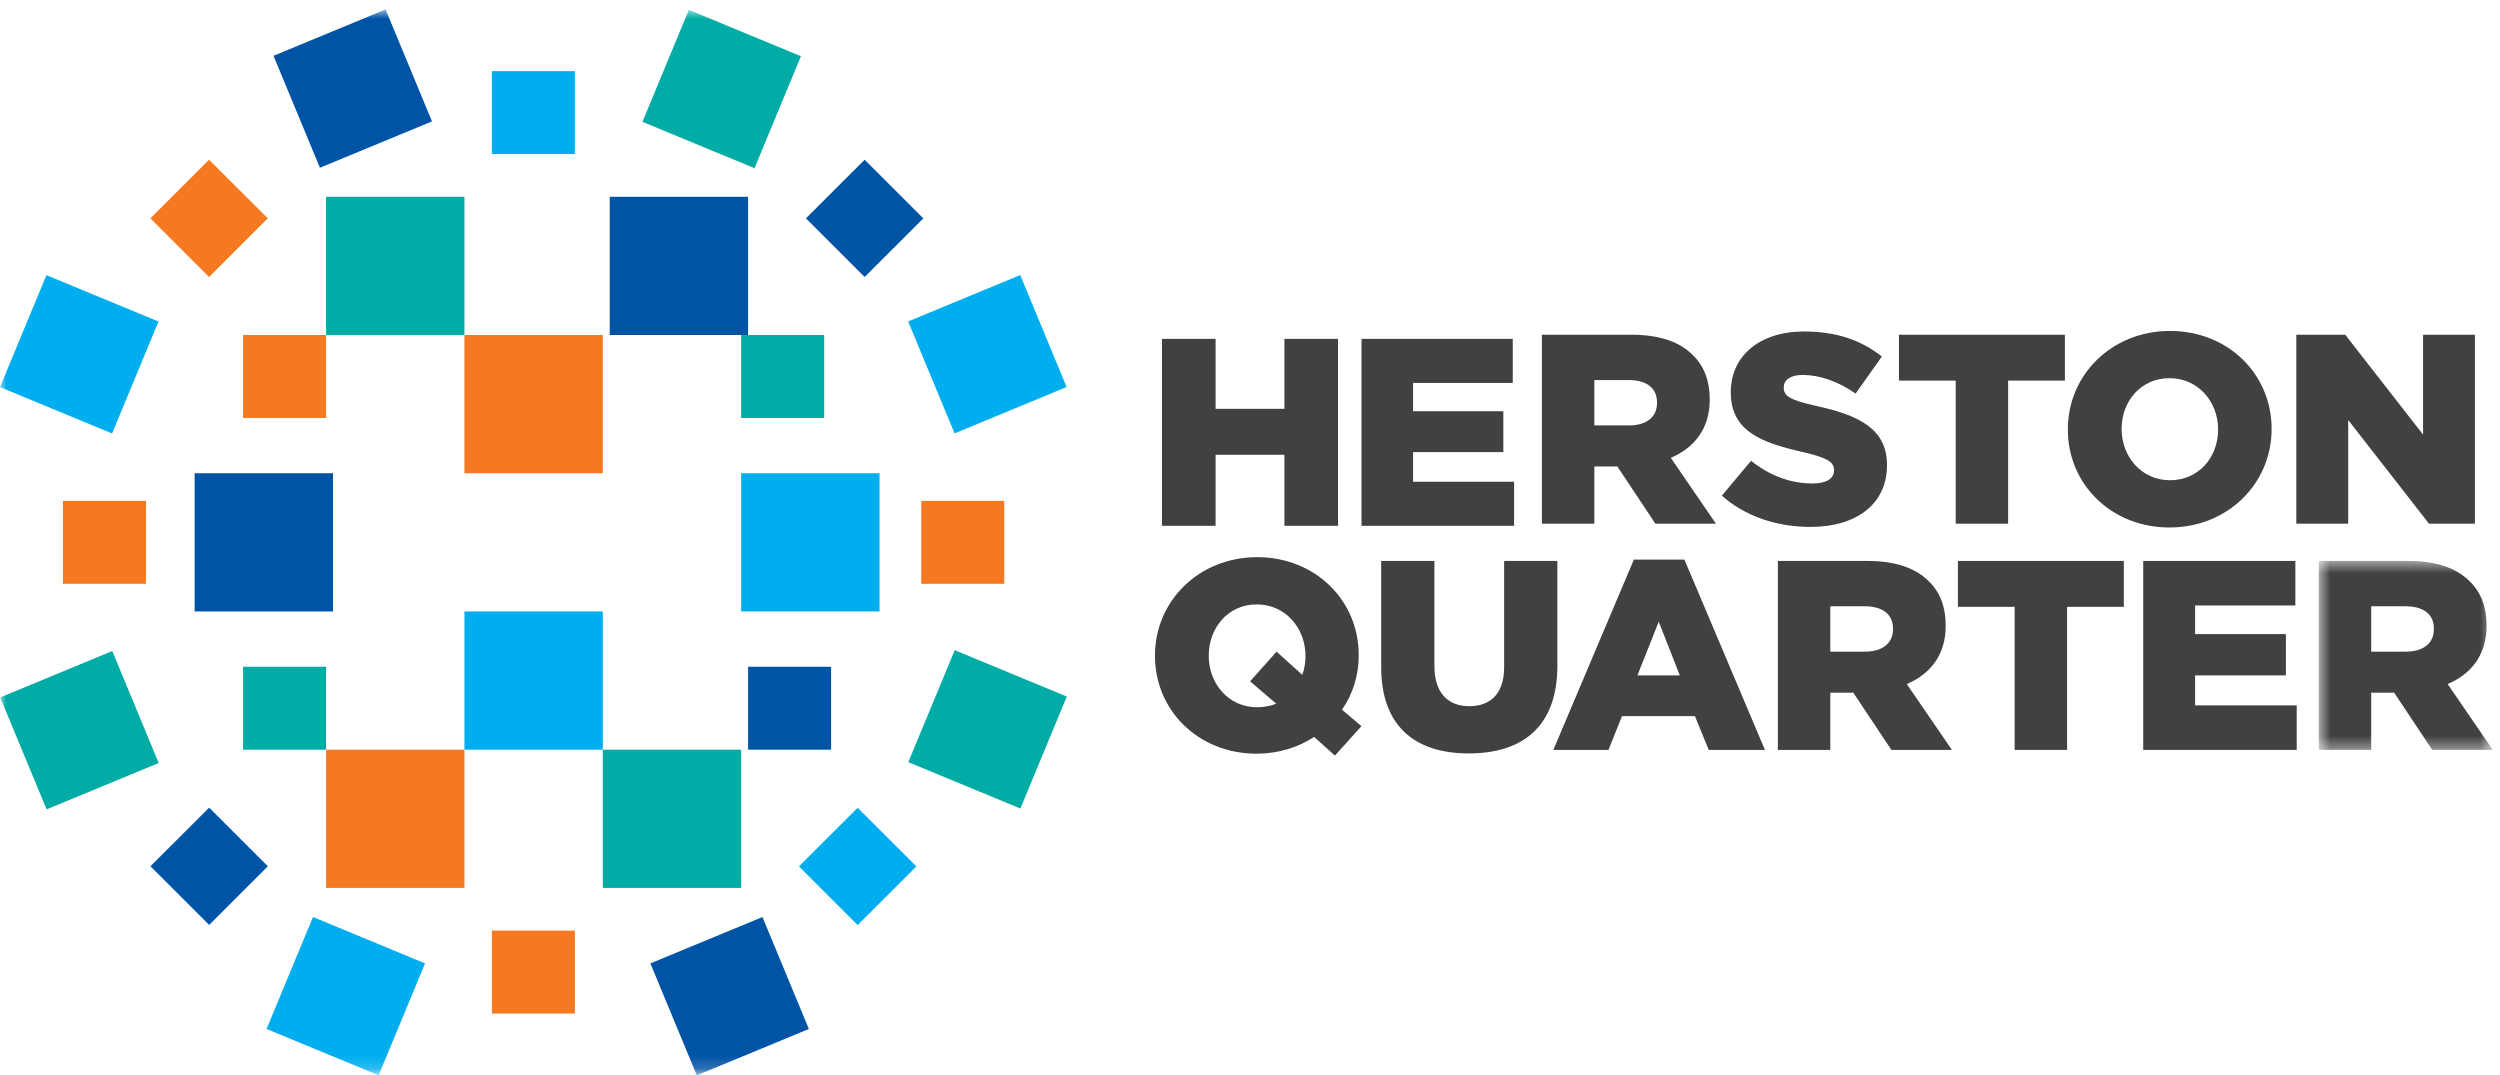
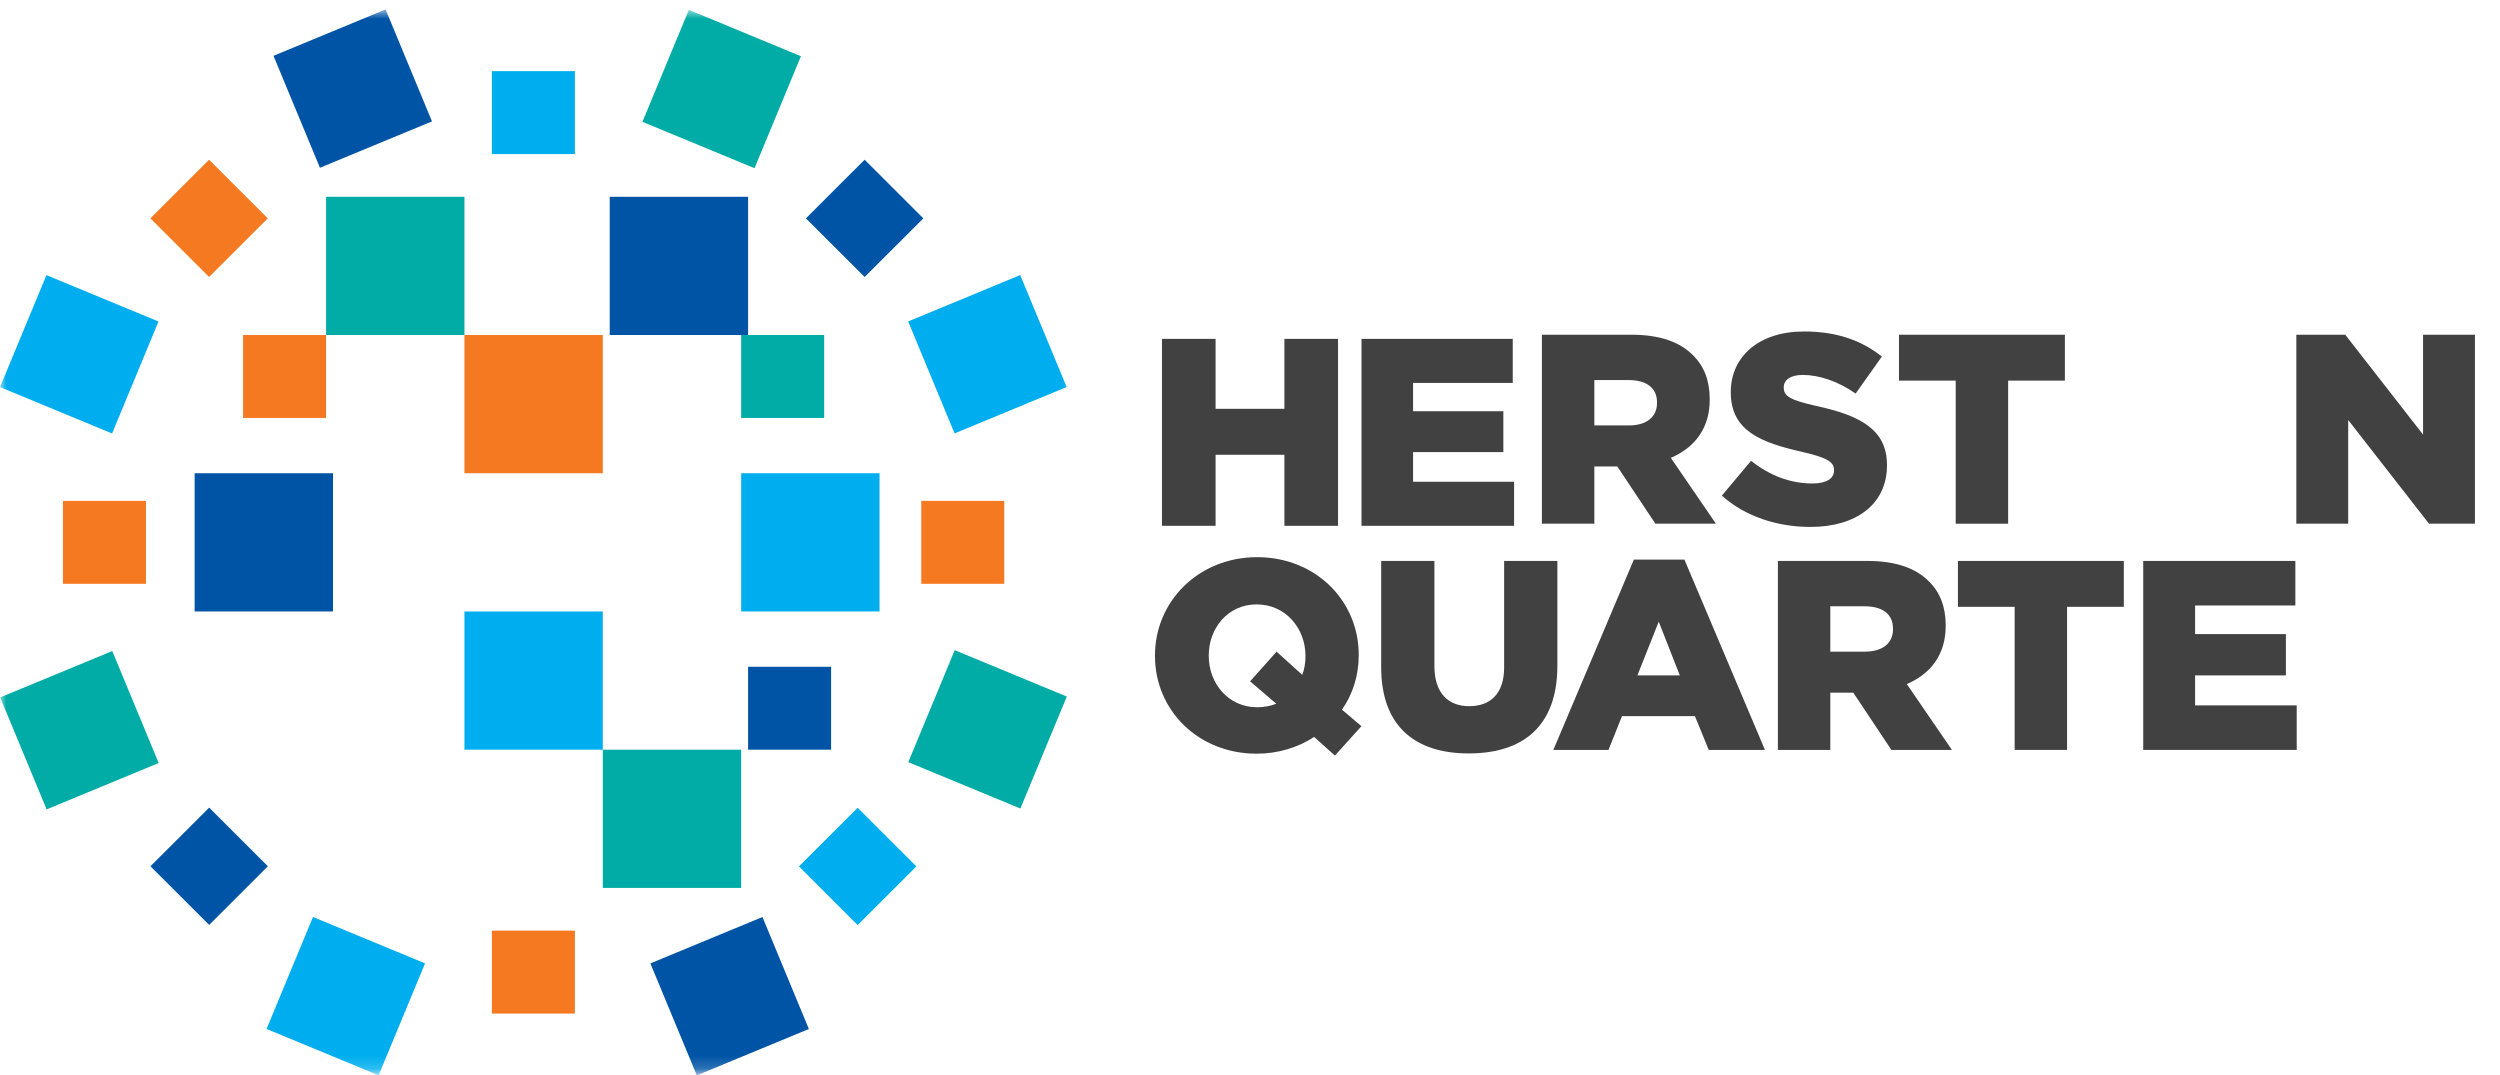
<svg xmlns="http://www.w3.org/2000/svg" xmlns:xlink="http://www.w3.org/1999/xlink" width="200px" height="86px" viewBox="0 0 200 86" version="1.1">
  <title>F167505F-FE94-4F3D-B058-FFF3756835FA</title>
  <defs>
    <polygon id="path-1" points="0.581 0.502 14.503 0.502 14.503 15.62 0.581 15.62" />
    <polygon id="path-3" points="0 85.82 199.061 85.82 199.061 0.754 0 0.754" />
  </defs>
  <g id="Homepage-/-Desktop" stroke="none" stroke-width="1" fill="none" fill-rule="evenodd">
    <g id="HQ-Homepage-Desktop" transform="translate(-165, -56)">
      <g id="logo-HQ" transform="translate(165, 56)">
        <polygon id="Fill-1" fill="#414141" points="92.958 27.109 97.247 27.109 97.247 32.706 102.753 32.706 102.753 27.109 107.042 27.109 107.042 42.065 102.753 42.065 102.753 36.381 97.247 36.381 97.247 42.065 92.958 42.065" />
        <polygon id="Fill-2" fill="#414141" points="108.92 27.109 121.02 27.109 121.02 30.634 113.046 30.634 113.046 32.899 120.268 32.899 120.268 36.168 113.046 36.168 113.046 38.54 121.127 38.54 121.127 42.065 108.92 42.065" />
        <g id="Group-57">
          <path d="M130.314,34.034 C131.741,34.034 132.562,33.343 132.562,32.241 L132.562,32.199 C132.562,31.011 131.697,30.406 130.292,30.406 L127.547,30.406 L127.547,34.034 L130.314,34.034 Z M123.352,26.777 L130.509,26.777 C132.821,26.777 134.422,27.382 135.437,28.419 C136.324,29.283 136.778,30.449 136.778,31.939 L136.778,31.982 C136.778,34.293 135.546,35.826 133.665,36.626 L137.275,41.896 L132.432,41.896 L129.384,37.317 L129.341,37.317 L127.547,37.317 L127.547,41.896 L123.352,41.896 L123.352,26.777 Z" id="Fill-3" fill="#414141" />
          <path d="M137.749,39.65 L140.084,36.864 C141.575,38.051 143.241,38.678 144.991,38.678 C146.115,38.678 146.721,38.289 146.721,37.641 L146.721,37.598 C146.721,36.971 146.224,36.626 144.17,36.15 C140.949,35.417 138.463,34.509 138.463,31.399 L138.463,31.356 C138.463,28.548 140.69,26.518 144.321,26.518 C146.894,26.518 148.904,27.21 150.548,28.526 L148.45,31.486 C147.067,30.514 145.554,29.995 144.213,29.995 C143.197,29.995 142.7,30.427 142.7,30.967 L142.7,31.011 C142.7,31.702 143.219,32.004 145.316,32.479 C148.796,33.235 150.958,34.358 150.958,37.187 L150.958,37.231 C150.958,40.32 148.515,42.154 144.841,42.154 C142.159,42.154 139.608,41.312 137.749,39.65" id="Fill-5" fill="#414141" />
          <polygon id="Fill-7" fill="#414141" points="156.457 30.449 151.917 30.449 151.917 26.778 165.191 26.778 165.191 30.449 160.651 30.449 160.651 41.896 156.457 41.896" />
-           <path d="M177.447,34.38 L177.447,34.336 C177.447,32.155 175.869,30.255 173.556,30.255 C171.264,30.255 169.73,32.112 169.73,34.294 L169.73,34.336 C169.73,36.518 171.308,38.419 173.6,38.419 C175.913,38.419 177.447,36.561 177.447,34.38 M165.428,34.38 L165.428,34.336 C165.428,29.996 168.93,26.475 173.6,26.475 C178.269,26.475 181.728,29.953 181.728,34.294 L181.728,34.336 C181.728,38.678 178.225,42.199 173.556,42.199 C168.887,42.199 165.428,38.721 165.428,34.38" id="Fill-9" fill="#414141" />
          <polygon id="Fill-11" fill="#414141" points="183.706 26.778 187.619 26.778 193.845 34.768 193.845 26.778 197.995 26.778 197.995 41.895 194.32 41.895 187.856 33.602 187.856 41.895 183.706 41.895" />
          <path d="M102.104,56.3 L100.007,54.507 L102.126,52.132 L104.18,53.989 C104.352,53.535 104.439,53.039 104.439,52.52 L104.439,52.478 C104.439,50.274 102.861,48.352 100.526,48.352 C98.235,48.352 96.7,50.253 96.7,52.434 L96.7,52.478 C96.7,54.658 98.256,56.581 100.57,56.581 C101.132,56.581 101.65,56.473 102.104,56.3 L102.104,56.3 Z M105.131,58.956 C103.834,59.799 102.256,60.295 100.526,60.295 C95.857,60.295 92.398,56.818 92.398,52.478 L92.398,52.434 C92.398,48.093 95.9,44.573 100.57,44.573 C105.239,44.573 108.698,48.049 108.698,52.391 L108.698,52.434 C108.698,54.032 108.222,55.544 107.358,56.774 L108.915,58.093 L106.795,60.447 L105.131,58.956 Z" id="Fill-13" fill="#414141" />
          <path d="M110.494,53.363 L110.494,44.875 L114.753,44.875 L114.753,53.277 C114.753,55.458 115.856,56.494 117.542,56.494 C119.228,56.494 120.331,55.501 120.331,53.385 L120.331,44.875 L124.59,44.875 L124.59,53.255 C124.59,58.136 121.801,60.274 117.498,60.274 C113.196,60.274 110.494,58.093 110.494,53.363" id="Fill-15" fill="#414141" />
          <path d="M134.385,54.032 L132.699,49.734 L130.992,54.032 L134.385,54.032 Z M130.71,44.767 L134.753,44.767 L141.196,59.993 L136.699,59.993 L135.595,57.293 L129.759,57.293 L128.678,59.993 L124.267,59.993 L130.71,44.767 Z" id="Fill-17" fill="#414141" />
          <path d="M149.192,52.132 C150.619,52.132 151.441,51.441 151.441,50.339 L151.441,50.296 C151.441,49.108 150.576,48.503 149.171,48.503 L146.425,48.503 L146.425,52.132 L149.192,52.132 Z M142.231,44.875 L149.387,44.875 C151.7,44.875 153.301,45.479 154.316,46.516 C155.202,47.38 155.656,48.547 155.656,50.036 L155.656,50.08 C155.656,52.391 154.425,53.925 152.544,54.724 L156.154,59.993 L151.311,59.993 L148.263,55.414 L148.22,55.414 L146.425,55.414 L146.425,59.993 L142.231,59.993 L142.231,44.875 Z" id="Fill-19" fill="#414141" />
          <polygon id="Fill-21" fill="#414141" points="161.172 48.546 156.633 48.546 156.633 44.875 169.906 44.875 169.906 48.546 165.366 48.546 165.366 59.993 161.172 59.993" />
          <polygon id="Fill-23" fill="#414141" points="171.458 44.875 183.629 44.875 183.629 48.439 175.608 48.439 175.608 50.728 182.872 50.728 182.872 54.032 175.608 54.032 175.608 56.43 183.737 56.43 183.737 59.993 171.458 59.993" />
          <g id="Group-27" transform="translate(184.92, 44.373)">
            <mask id="mask-2" fill="white">
              <use xlink:href="#path-1" />
            </mask>
            <g id="Clip-26" />
-             <path d="M7.542,7.759 C8.969,7.759 9.791,7.068 9.791,5.966 L9.791,5.923 C9.791,4.735 8.925,4.13 7.52,4.13 L4.775,4.13 L4.775,7.759 L7.542,7.759 Z M0.581,0.502 L7.737,0.502 C10.049,0.502 11.65,1.107 12.666,2.143 C13.552,3.007 14.006,4.174 14.006,5.663 L14.006,5.707 C14.006,8.018 12.774,9.552 10.893,10.351 L14.504,15.62 L9.661,15.62 L6.612,11.042 L6.57,11.042 L4.775,11.042 L4.775,15.62 L0.581,15.62 L0.581,0.502 Z" id="Fill-25" fill="#414141" mask="url(#mask-2)" />
          </g>
          <mask id="mask-4" fill="white">
            <use xlink:href="#path-3" />
          </mask>
          <g id="Clip-29" />
          <polygon id="Fill-28" fill="#F47920" mask="url(#mask-4)" points="5.036 46.705 11.678 46.705 11.678 40.071 5.036 40.071" />
          <polygon id="Fill-30" fill="#F47920" mask="url(#mask-4)" points="73.701 46.705 80.342 46.705 80.342 40.071 73.701 40.071" />
          <polygon id="Fill-31" fill="#00AEEF" mask="url(#mask-4)" points="39.351 12.325 45.991 12.325 45.991 5.691 39.351 5.691" />
          <polygon id="Fill-32" fill="#F47920" mask="url(#mask-4)" points="16.727 22.161 12.031 17.469 16.727 12.777 21.422 17.469" />
          <polygon id="Fill-33" fill="#0054A6" mask="url(#mask-4)" points="21.429 69.301 16.733 73.993 12.036 69.301 16.733 64.609" />
          <polygon id="Fill-34" fill="#00AEEF" mask="url(#mask-4)" points="68.613 64.622 73.309 69.313 68.613 74.005 63.916 69.313" />
          <polygon id="Fill-35" fill="#0054A6" mask="url(#mask-4)" points="64.474 17.469 69.171 12.777 73.867 17.469 69.171 22.16" />
          <polygon id="Fill-36" fill="#F47920" mask="url(#mask-4)" points="39.351 81.085 45.991 81.085 45.991 74.451 39.351 74.451" />
          <polygon id="Fill-37" fill="#F47920" mask="url(#mask-4)" points="19.445 33.436 26.085 33.436 26.085 26.801 19.445 26.801" />
          <polygon id="Fill-38" fill="#00ACA5" mask="url(#mask-4)" points="59.293 33.436 65.934 33.436 65.934 26.801 59.293 26.801" />
          <polygon id="Fill-39" fill="#0054A6" mask="url(#mask-4)" points="48.778 26.801 59.847 26.801 59.847 15.743 48.778 15.743" />
          <polygon id="Fill-40" fill="#00AEEF" mask="url(#mask-4)" points="59.294 48.917 70.363 48.917 70.363 37.859 59.294 37.859" />
          <polygon id="Fill-41" fill="#0054A6" mask="url(#mask-4)" points="15.571 48.917 26.64 48.917 26.64 37.859 15.571 37.859" />
          <polygon id="Fill-42" fill="#F47920" mask="url(#mask-4)" points="37.155 37.859 48.224 37.859 48.224 26.801 37.155 26.801" />
          <polygon id="Fill-43" fill="#00ACA5" mask="url(#mask-4)" points="26.086 26.801 37.155 26.801 37.155 15.743 26.086 15.743" />
-           <polygon id="Fill-44" fill="#00ACA5" mask="url(#mask-4)" points="19.445 59.975 26.085 59.975 26.085 53.341 19.445 53.341" />
          <polygon id="Fill-45" fill="#0054A6" mask="url(#mask-4)" points="59.847 59.975 66.488 59.975 66.488 53.341 59.847 53.341" />
          <polygon id="Fill-46" fill="#00ACA5" mask="url(#mask-4)" points="48.224 71.033 59.293 71.033 59.293 59.975 48.224 59.975" />
          <polygon id="Fill-47" fill="#00AEEF" mask="url(#mask-4)" points="37.155 59.975 48.224 59.975 48.224 48.917 37.155 48.917" />
-           <polygon id="Fill-48" fill="#F47920" mask="url(#mask-4)" points="26.086 71.033 37.155 71.033 37.155 59.975 26.086 59.975" />
          <polygon id="Fill-49" fill="#0054A6" mask="url(#mask-4)" points="34.559 9.711 25.594 13.421 21.879 4.464 30.846 0.754" />
          <polygon id="Fill-50" fill="#00AEEF" mask="url(#mask-4)" points="12.68 25.721 8.967 34.678 -0 30.968 3.715 22.011" />
          <polygon id="Fill-51" fill="#00ACA5" mask="url(#mask-4)" points="8.981 52.083 12.695 61.04 3.729 64.75 0.015 55.793" />
          <polygon id="Fill-52" fill="#00AEEF" mask="url(#mask-4)" points="25.038 73.36 34.004 77.07 30.29 86.027 21.324 82.317" />
          <polygon id="Fill-53" fill="#0054A6" mask="url(#mask-4)" points="52.03 77.072 60.996 73.362 64.71 82.319 55.744 86.029" />
          <polygon id="Fill-54" fill="#00ACA5" mask="url(#mask-4)" points="72.664 60.972 76.378 52.015 85.345 55.725 81.63 64.682" />
          <polygon id="Fill-55" fill="#00AEEF" mask="url(#mask-4)" points="76.365 34.672 72.652 25.715 81.618 22.004 85.331 30.961" />
          <polygon id="Fill-56" fill="#00ACA5" mask="url(#mask-4)" points="60.361 13.456 51.395 9.746 55.108 0.788 64.074 4.499" />
        </g>
      </g>
    </g>
  </g>
</svg>